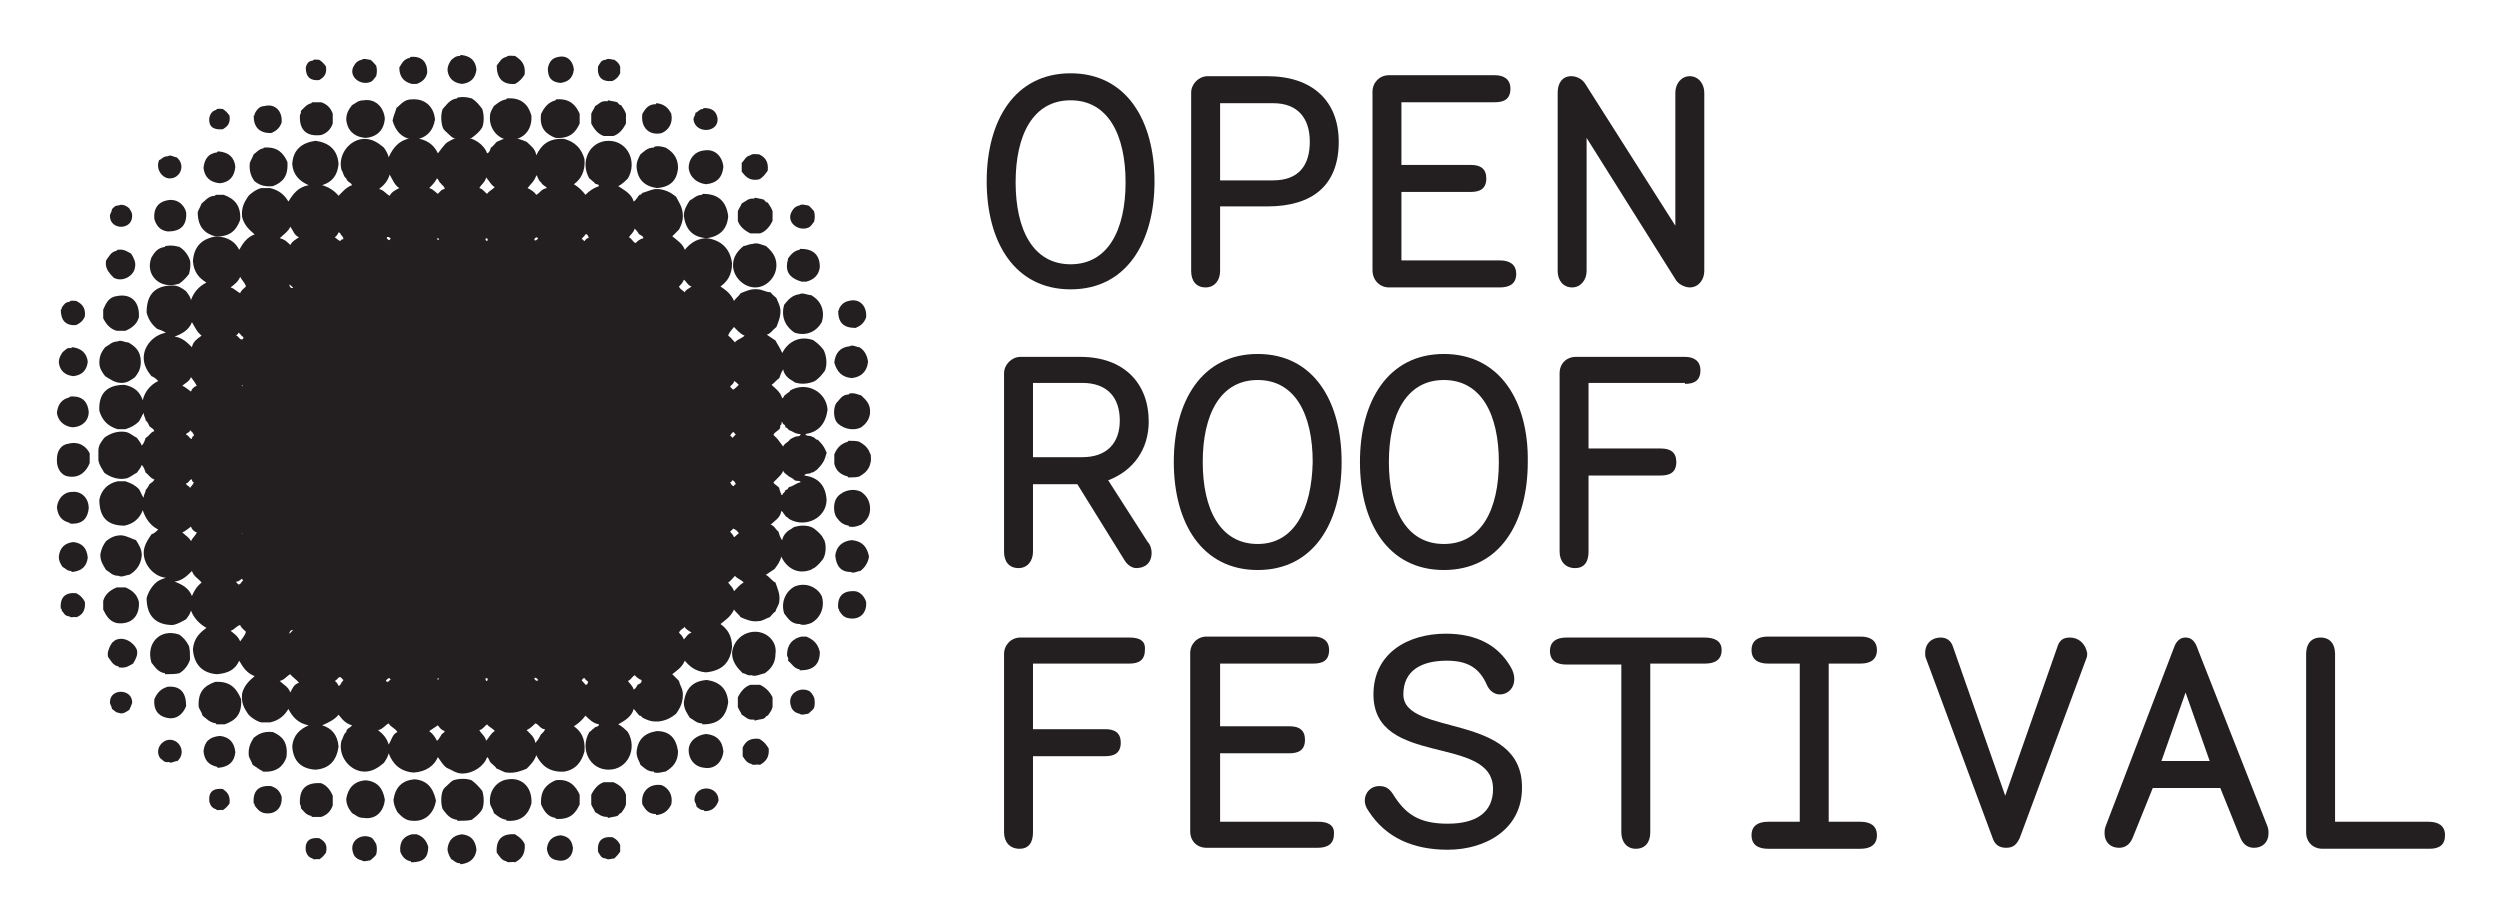
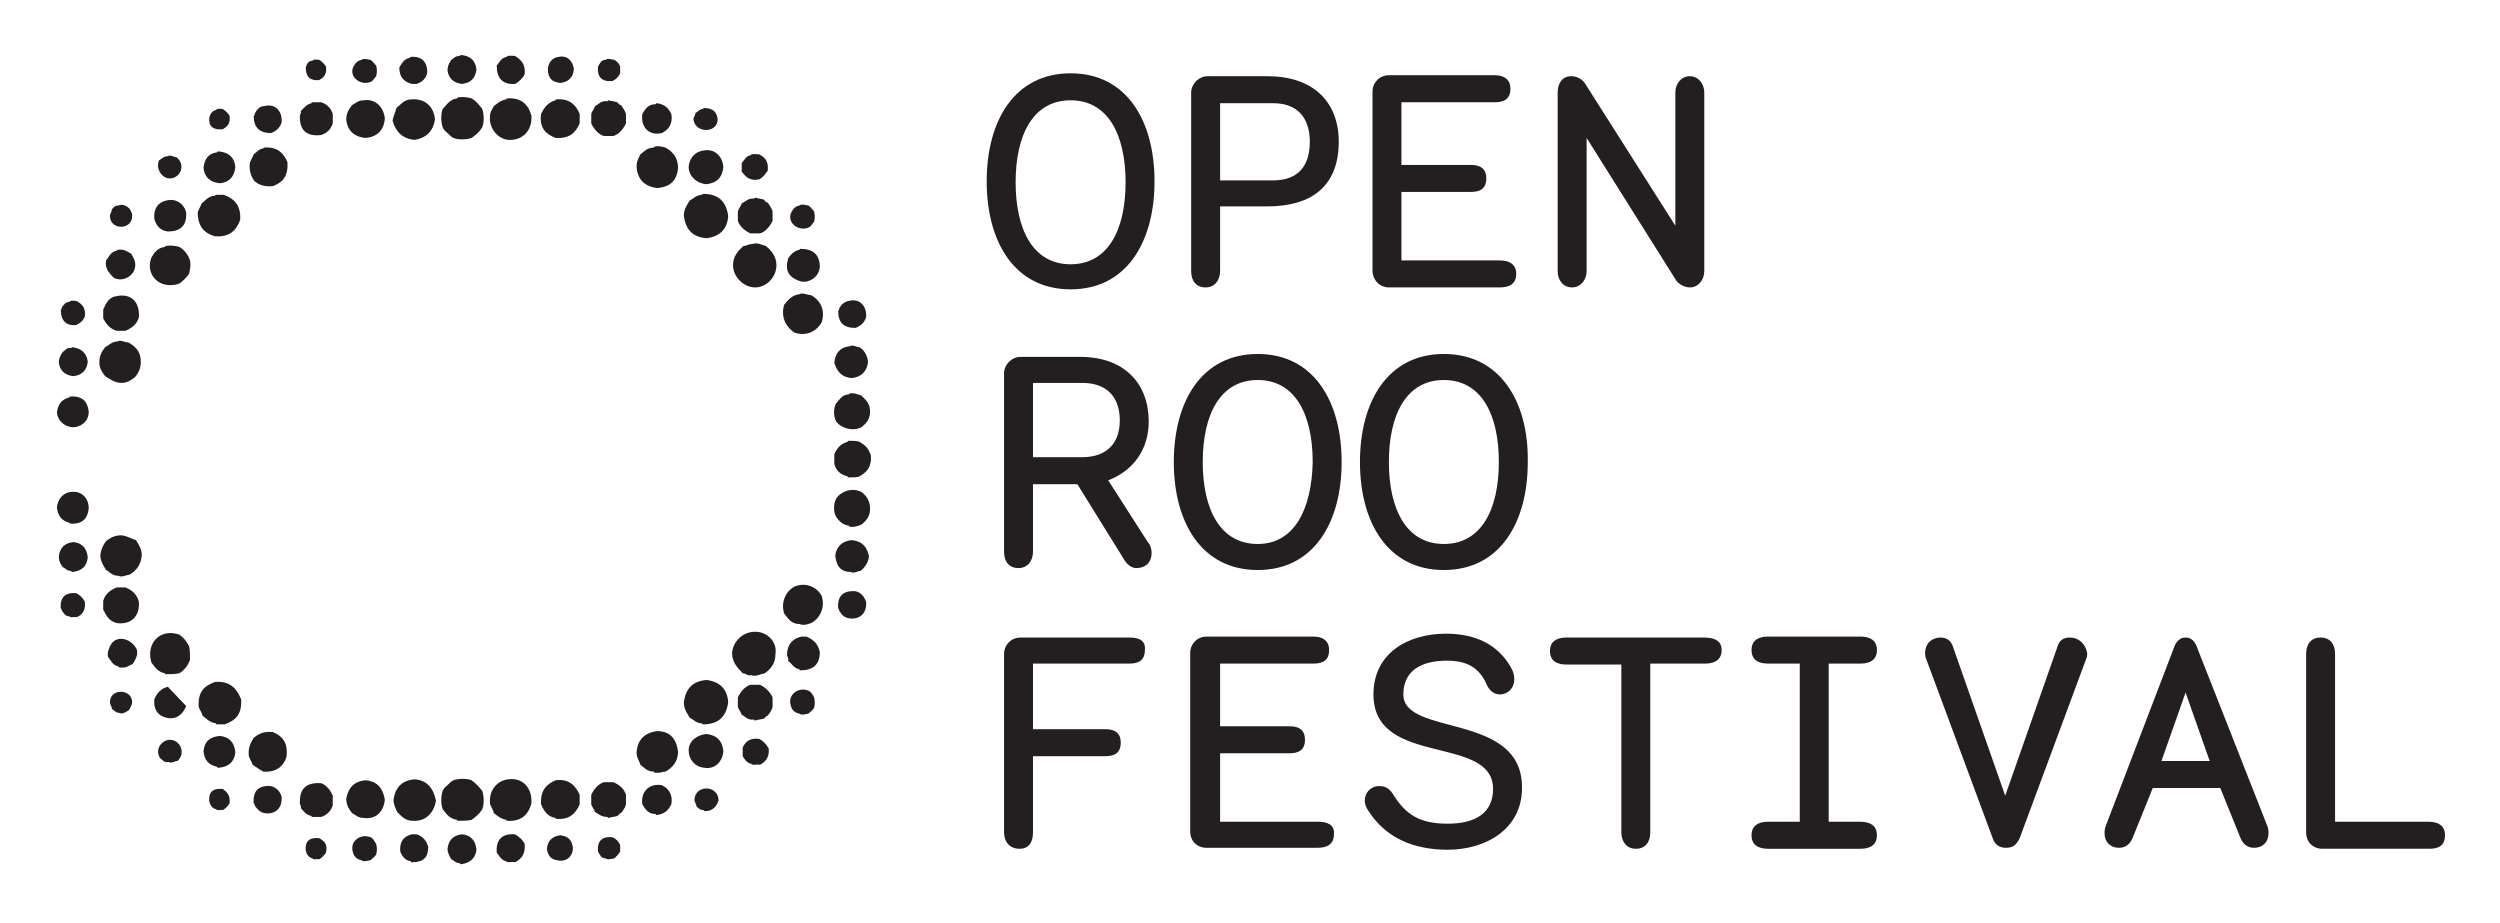
<svg xmlns="http://www.w3.org/2000/svg" version="1.1" id="Layer_1" x="0px" y="0px" viewBox="0 0 259.2 95.7" style="enable-background:new 0 0 259.2 95.7;" xml:space="preserve">
  <style type="text/css">
	.st0{fill:#231F20;}
</style>
  <g>
    <path class="st0" d="M47.9,8.7c0.9-0.1,1.4-0.6,1.5-1.5c-0.1-0.9-0.6-1.4-1.6-1.5c0,0-0.1,0-0.1,0.1c-0.5,0-0.6,0.2-0.9,0.4   c-0.2,0.3-0.4,0.6-0.4,1.1C46.5,8.1,47,8.6,47.9,8.7z" />
    <path class="st0" d="M42.7,8.7h0.5c0.6-0.2,1-0.6,1.1-1.2c0-1.1-0.6-1.7-1.7-1.6c0,0-0.1,0-0.1,0.1c-0.6,0.1-0.8,0.5-1.1,1   C41.4,8,41.9,8.5,42.7,8.7z" />
    <path class="st0" d="M53.4,8.7c0.4-0.2,0.8-0.6,1-1c0.1-1.1-0.4-1.5-1-1.9c-0.3,0-0.7-0.1-0.9,0.1c-0.5,0.1-0.7,0.5-1,0.9   C51.5,8.1,52.1,8.8,53.4,8.7z" />
    <path class="st0" d="M58.1,8.6c0.8-0.1,1.3-0.5,1.4-1.4c-0.1-0.9-0.7-1.5-1.6-1.3c-0.7,0.1-1,0.6-1.1,1.2   C56.8,8.1,57.2,8.5,58.1,8.6z" />
    <path class="st0" d="M38.4,8.5c0.3-0.1,0.4-0.4,0.6-0.6c0.1-0.3,0.1-0.8,0-1.1c-0.2-0.2-0.4-0.5-0.6-0.6c-0.2,0-0.7-0.2-0.9,0   c-0.5,0.1-0.7,0.4-0.9,0.8C36.2,8,37.4,8.9,38.4,8.5z" />
    <path class="st0" d="M63.5,8.4c0.4-0.2,0.6-0.4,0.8-0.8V6.9c-0.1-0.3-0.3-0.5-0.6-0.7c-0.2,0-0.7-0.2-0.9,0c-0.5,0-0.6,0.4-0.8,0.7   C61.9,8,62.4,8.5,63.5,8.4z" />
    <path class="st0" d="M33.1,8.3c0.5-0.3,0.8-0.6,0.7-1.4c-0.2-0.3-0.4-0.5-0.7-0.7c-0.2,0-0.6-0.1-0.7,0.1C32,6.3,31.8,6.6,31.7,7   C31.7,8,32.2,8.4,33.1,8.3z" />
    <path class="st0" d="M43,14.5c1.2-0.2,1.9-0.9,2.1-2.1c-0.1-1.3-1-2.2-2.4-2.1c-0.8,0-1.1,0.5-1.6,0.9c-0.1,0.4-0.3,0.8-0.4,1.3   C41,13.6,41.7,14.4,43,14.5z" />
    <path class="st0" d="M46.4,13.8c0.2,0.2,0.4,0.4,0.6,0.5c0.5,0.2,1.3,0.2,1.9,0c0.4-0.3,0.8-0.6,1.1-1.1c0.2-0.5,0.2-1.3,0-1.9   c-0.3-0.4-0.6-0.8-1.1-1.1c-0.4-0.1-0.8-0.2-1.4-0.1c0,0-0.1,0-0.1,0.1c-0.8,0.1-1.1,0.7-1.5,1.1c-0.2,0.5-0.2,1.3,0,1.9   C46,13.5,46.3,13.7,46.4,13.8z" />
    <path class="st0" d="M52.7,14.5c1.3,0.1,2.5-0.8,2.4-2.5c-0.3-1.1-1-1.9-2.5-1.8c0,0-0.1,0-0.1,0.1c-0.6,0.1-0.9,0.4-1.3,0.7   c-0.2,0.4-0.4,0.6-0.4,1.1C50.7,13.3,51.6,14.4,52.7,14.5z" />
    <path class="st0" d="M37.9,14.3c1.2-0.1,1.9-0.8,2-2c-0.1-1.2-1-2.1-2.2-1.9c-0.6,0-0.8,0.3-1.2,0.5c-0.3,0.4-0.6,0.8-0.6,1.5   C36,13.5,36.7,14.2,37.9,14.3z" />
    <path class="st0" d="M57.6,14.3c1.5,0.1,2.1-0.6,2.5-1.5v-1c-0.4-0.9-1-1.6-2.4-1.5c0,0-0.1,0-0.1,0.1c-0.8,0.2-1.2,0.8-1.5,1.4   C55.9,13.3,56.6,13.9,57.6,14.3z" />
    <path class="st0" d="M62.6,14.1c0.5,0,0.5,0,1,0c0.6-0.2,1-0.7,1.3-1.3c0-0.5,0-0.5,0-1c-0.1-0.3-0.3-0.6-0.5-0.9   c-0.2,0-0.3-0.2-0.4-0.3c-0.3-0.1-0.6-0.1-0.9-0.2c0,0-0.1,0-0.1,0.1c-0.7-0.1-0.9,0.3-1.3,0.5c-0.1,0.3-0.3,0.5-0.4,0.8   c0,0.5,0,0.5,0,1C61.6,13.4,62,13.9,62.6,14.1z" />
    <path class="st0" d="M33.3,14c0.6-0.2,1-0.6,1.2-1.2v-1c-0.2-0.6-0.6-1-1.2-1.2h-0.9c0,0-0.1,0-0.1,0.1c-0.5,0.1-0.8,0.5-1.1,0.8   c0,0.2,0,0.3-0.1,0.4C31,13.4,31.7,14.2,33.3,14z" />
    <path class="st0" d="M68.6,13.8c0.7-0.3,1.2-1,1-2c-0.3-0.6-0.7-1-1.5-1.1c0,0-0.1,0-0.1,0.1c-0.8,0-1.1,0.5-1.4,1   C66.4,13.2,67.3,14.1,68.6,13.8z" />
    <path class="st0" d="M28.1,13.8c0.5-0.2,0.9-0.5,1.1-1.1c0.1-1.2-0.7-2-1.8-1.7c-0.5,0-0.8,0.4-1,0.8c0,0.1,0,0.2-0.1,0.2   C26.3,13.2,26.9,13.8,28.1,13.8z" />
    <path class="st0" d="M74.4,12.3c-0.1-0.7-0.5-1.1-1.4-1.1c0,0-0.1,0-0.1,0.1c-0.4,0-0.5,0.3-0.8,0.4c0,0.3-0.2,0.4-0.2,0.7   C72.1,13.9,74.5,13.8,74.4,12.3z" />
    <path class="st0" d="M23.1,13.4c0.5-0.3,0.8-0.6,0.7-1.4c-0.2-0.3-0.4-0.5-0.7-0.7c-0.2,0-0.6-0.1-0.7,0.1   c-0.4,0.1-0.6,0.4-0.7,0.8C21.6,13.1,22.1,13.5,23.1,13.4z" />
    <path class="st0" d="M68.1,19.5c1.4-0.1,2.1-0.8,2.2-2.1c0-1.1-0.6-1.7-1.3-2.1c-0.4-0.1-0.7-0.2-1.1-0.1c0,0-0.1,0-0.1,0.1   c-0.7,0-1,0.4-1.4,0.7c-0.2,0.4-0.4,0.7-0.4,1.3C66.1,18.6,66.8,19.3,68.1,19.5z" />
    <path class="st0" d="M28.3,19.3c1-0.4,1.6-1,1.5-2.5c-0.4-0.9-1-1.6-2.4-1.5c0,0-0.1,0-0.1,0.1h-0.1c-0.4,0.1-0.6,0.4-0.9,0.6   c-0.1,0.3-0.3,0.6-0.4,0.9c-0.1,0.9,0.2,1.5,0.5,1.9C26.8,19.1,27.3,19.4,28.3,19.3z" />
    <path class="st0" d="M73.2,19.1c1.1-0.1,1.7-0.7,1.8-1.8c-0.1-1.1-0.9-1.9-2-1.7c-1,0.1-1.6,0.9-1.6,1.8   C71.5,18.4,72.3,19,73.2,19.1z" />
    <path class="st0" d="M22.8,19c1-0.1,1.5-0.7,1.6-1.7c-0.1-1-0.7-1.5-1.7-1.6c-0.1,0-0.2,0-0.2,0.1c-0.9,0.1-1.3,0.7-1.4,1.6   C21.2,18.3,21.7,18.9,22.8,19z" />
    <path class="st0" d="M78.7,18.6c0.4-0.2,0.6-0.5,0.9-0.9c0.1-1-0.3-1.4-0.9-1.7c-0.3,0-0.7-0.1-0.9,0.1c-0.5,0.1-0.6,0.5-0.9,0.8   v0.9C77.3,18.3,77.7,18.8,78.7,18.6z" />
    <path class="st0" d="M17.6,18.5c1.1,0,1.7-1.4,0.7-2.2c-0.3,0-0.6-0.3-0.9-0.1c-0.5,0-0.6,0.3-0.9,0.4   C16.1,17.5,16.8,18.5,17.6,18.5z" />
    <path class="st0" d="M73.3,24.7c1.3-0.2,2.1-0.9,2.2-2.3c-0.2-1.5-1-2.3-2.6-2.3c0,0-0.1,0-0.1,0.1c-0.6,0-0.9,0.4-1.3,0.6   c-0.3,0.5-0.6,0.9-0.6,1.6C71.1,23.8,71.8,24.6,73.3,24.7z" />
    <path class="st0" d="M22.3,24.5c1.5,0.1,2.2-0.6,2.6-1.7c0.1-1.5-0.6-2.2-1.7-2.6h-0.8c0,0-0.1,0-0.1,0.1c-0.7,0-1,0.5-1.4,0.8   c-0.1,0.3-0.3,0.6-0.4,0.9C20.5,23.5,21.2,24.2,22.3,24.5z" />
    <path class="st0" d="M77.8,24.2c0.5,0,0.5,0,1,0c0.6-0.2,1-0.7,1.3-1.3c0-0.5,0-0.5,0-1c-0.1-0.3-0.3-0.6-0.5-0.9   c-0.2,0-0.3-0.2-0.4-0.3c-0.3-0.1-0.5-0.1-0.9-0.2c0,0-0.1,0-0.1,0.1c-0.6-0.1-0.9,0.3-1.3,0.5c-0.1,0.3-0.3,0.5-0.4,0.8   c0,0.5,0,0.5,0,1C76.7,23.5,77.2,23.9,77.8,24.2z" />
    <path class="st0" d="M17.4,24c1.3,0,2-0.6,1.9-2c-0.2-0.8-1-1.5-2.1-1.2c-0.8,0.2-1.3,0.8-1.2,1.9C16.2,23.4,16.6,23.9,17.4,24z" />
    <path class="st0" d="M83.8,23.6c0.3-0.1,0.4-0.4,0.6-0.6c0.1-0.3,0.1-0.8,0-1.1c-0.2-0.2-0.4-0.5-0.6-0.6c-0.2,0-0.7-0.2-0.9,0   c-0.5,0.1-0.7,0.4-0.9,0.8C81.6,23.2,82.9,24,83.8,23.6z" />
    <path class="st0" d="M13.7,22.3c0-0.3-0.2-0.5-0.3-0.7c-0.2-0.2-0.7-0.5-1.1-0.3c-0.4,0-0.5,0.2-0.7,0.4c0,0.3-0.2,0.4-0.2,0.7   C11.4,23.9,13.8,23.9,13.7,22.3z" />
    <path class="st0" d="M78.3,29.8c1.2,0,2.2-1.1,2.2-2.3c0-0.9-0.5-1.5-1.1-2c-0.4-0.1-0.9-0.4-1.4-0.2c-0.4,0-0.6,0.2-0.9,0.2   C76.5,26,76,26.6,76,27.5C76,28.7,77.1,29.8,78.3,29.8z" />
    <path class="st0" d="M18.6,29.4c0.4-0.3,0.7-0.6,1-1c0.1-0.4,0.2-0.9,0.1-1.4c-0.2-0.6-0.6-1.1-1.1-1.4c-0.4-0.1-0.8-0.2-1.4-0.1   c0,0-0.1,0-0.1,0.1c-0.8,0.1-1.1,0.6-1.4,1.1C15,28.5,16.6,30.1,18.6,29.4z" />
    <path class="st0" d="M83.1,29.2h0.5c0.8-0.2,1.3-0.7,1.4-1.5c0-1.3-0.7-1.9-2-1.9c0,0-0.1,0-0.1,0.1c-0.6,0.1-0.9,0.5-1.2,0.9   c0,0.3-0.1,0.3-0.1,0.6C81.5,28.4,82.1,28.9,83.1,29.2z" />
    <path class="st0" d="M11.7,28.7c0,0,0.1,0.1,0.1,0.1c0.9,0.5,2.1-0.2,2.2-1.1c0.1-0.5-0.1-0.9-0.4-1.4c-0.4-0.2-0.7-0.5-1.4-0.4   c0,0-0.1,0-0.1,0.1c-0.6,0.1-0.8,0.6-1.1,1c-0.1,0.6,0.1,0.9,0.2,1.1C11.5,28.5,11.5,28.5,11.7,28.7z" />
    <path class="st0" d="M82.4,34.5c1.3,0.4,2.3-0.2,2.8-1.1c0.4-1.3-0.2-2.3-1.1-2.8c-0.4,0-0.9-0.3-1.2-0.1c-0.8,0.1-1.2,0.6-1.6,1.1   C80.9,33,81.6,34,82.4,34.5z" />
    <path class="st0" d="M12.1,34.3H13c0.7-0.3,1.2-0.7,1.4-1.4c0.1-1.6-0.8-2.5-2.3-2.2c-0.8,0.1-1.1,0.7-1.4,1.4v0.9   C11,33.6,11.4,34.1,12.1,34.3z" />
    <path class="st0" d="M88.7,34c0.5-0.2,0.9-0.5,1.1-1.1c0.1-1.2-0.7-2-1.8-1.7c-0.5,0.1-0.8,0.4-1,0.8c0,0.1,0,0.2-0.1,0.2   C86.9,33.4,87.4,34,88.7,34z" />
    <path class="st0" d="M7.9,33.7c0.4-0.2,0.7-0.4,0.9-0.9c0.1-0.9-0.3-1.3-0.9-1.6c-0.2,0-0.6-0.1-0.7,0.1c-0.4,0-0.6,0.3-0.8,0.6   c0,0.1,0,0.2-0.1,0.2C6.3,33.2,6.8,33.8,7.9,33.7z" />
    <path class="st0" d="M12.6,39.7c0.6,0,1-0.3,1.4-0.6c0.3-0.4,0.6-0.8,0.6-1.6c0-1.1-0.6-1.6-1.3-2c-0.4,0-0.8-0.3-1.1-0.1   c-0.6,0-0.9,0.4-1.3,0.6c-0.3,0.4-0.6,0.8-0.6,1.6c0,0.6,0.3,1,0.6,1.4C11.4,39.3,11.9,39.7,12.6,39.7z" />
    <path class="st0" d="M88.3,39.2c1-0.1,1.6-0.7,1.7-1.7c-0.1-0.7-0.4-1.2-0.9-1.5c-0.3,0-0.7-0.3-1-0.1c-1,0.1-1.5,0.7-1.6,1.7   C86.8,38.6,87.3,39.1,88.3,39.2z" />
    <path class="st0" d="M7.6,39c0.9-0.1,1.4-0.6,1.5-1.5C9,36.6,8.4,36.1,7.5,36c0,0-0.1,0-0.1,0.1c-0.5-0.1-0.6,0.2-0.9,0.4   c-0.2,0.3-0.4,0.6-0.4,1.1C6.2,38.4,6.7,38.9,7.6,39z" />
    <path class="st0" d="M89.3,44.3c0.4-0.3,0.8-0.7,0.9-1.4c0.1-1-0.4-1.4-0.9-1.9c-0.4-0.1-0.7-0.3-1.2-0.2c0,0-0.1,0-0.1,0.1   c-0.7,0-0.9,0.5-1.3,0.9c-0.3,0.5-0.3,1.4,0,1.9C87.1,44.3,88.3,44.8,89.3,44.3z" />
    <path class="st0" d="M7.5,44.3c0.9,0,1.7-0.6,1.7-1.6c-0.1-1-0.6-1.6-1.7-1.6c-0.1,0-0.3,0-0.3,0.1c-0.8,0.2-1.2,0.7-1.3,1.6   C6,43.6,6.6,44.2,7.5,44.3z" />
-     <path class="st0" d="M85.8,47.5L85.8,47.5c-0.1-0.9-0.5-1.4-1-1.9c-0.3,0-0.3-0.3-0.6-0.3c-0.1-0.2-0.6,0-0.7-0.3   c1.4-0.2,2.1-1.1,2.3-2.5c-0.1-1.9-2.2-3-3.9-2c0,0.2-0.3,0.2-0.4,0.4c-0.2,0-0.2,0.3-0.4,0.4c-0.2-0.7-0.7-1-1.1-1.4   c0.3-0.2,0.5-0.5,0.8-0.7c0.1-0.3,0.2-0.6,0.4-0.9c0.1,0.6,0.6,1,1,1.2c0.1,0.1,0.3,0.2,0.4,0.2c0.7,0.2,1.5,0,1.9-0.2   c0.3-0.2,0.7-0.6,0.9-0.9c0.1-0.1,0.2-0.3,0.2-0.4c0.2-0.7,0-1.5-0.2-1.9c-0.2-0.3-0.6-0.7-0.9-0.9c-0.1-0.1-0.3-0.2-0.4-0.2   c-1.4-0.4-2.5,0.4-3,1.4c-0.2-0.5-0.5-0.9-0.7-1.3c-0.3-0.2-0.6-0.4-0.9-0.6c0.4-0.1,0.6-0.5,1-0.8c0.2-0.5,0.5-1.2,0.4-1.9   c-0.1-0.5-0.3-0.8-0.4-1.1c-0.2-0.2-0.5-0.4-0.6-0.6C79.4,30.3,79,30,78.6,30c-0.7-0.1-1.3,0.2-1.8,0.4c-0.2,0.3-0.5,0.5-0.7,0.8   c-0.3-0.7-0.8-1.1-1.4-1.5c0.7-0.5,1.2-1.2,1.2-2.4c-0.2-1.5-1.1-2.4-2.6-2.6h-0.2c-1,0.1-1.6,0.6-2.1,1.2c-0.2-0.6-0.8-1-1.3-1.4   c0.2-0.2,0.5-0.5,0.7-0.7c0.2-0.4,0.4-0.8,0.4-1.4c0-0.9-0.4-1.4-0.7-2c-0.5-0.4-1-0.7-1.8-0.8h-0.4c-0.5,0.1-0.9,0.3-1.3,0.4   c-0.1,0.1-0.1,0.2-0.3,0.2c-0.2,0.2-0.3,0.5-0.6,0.7c-0.2-0.8-1-1.2-1.6-1.6c0.4-0.2,0.7-0.5,1-0.8c1-1.7,0-3.9-2-3.9   c-2,0-3,2.2-2,3.9c0.2,0.1,0.3,0.3,0.5,0.4c0.1,0.3,0.5,0.1,0.5,0.4c-0.6,0.2-1,0.5-1.4,0.9c-0.3-0.4-0.7-0.8-1.2-1.1   c0.7-0.5,1.2-1.3,1.1-2.6c-0.3-1.1-1-1.8-2.1-2.1c-1.7-0.1-2.4,0.7-2.9,1.7c-0.1-0.7-0.6-1-1-1.4c-0.5-0.2-1.2-0.5-2-0.4   c-0.5,0.1-0.8,0.3-1.1,0.4c-0.2,0.2-0.4,0.5-0.6,0.6c-0.1,0.2-0.1,0.5-0.4,0.6c-0.3-0.9-1.4-1.7-2.6-1.7c-0.6,0-1.1,0.3-1.6,0.6   c-0.3,0.3-0.6,0.7-0.9,1.1c-0.4-0.9-1.2-1.5-2.5-1.6c-1.4,0.1-2.1,0.9-2.6,2c-0.1-0.4-0.3-0.7-0.5-1c-0.6-0.5-1.2-0.9-2-0.9   c-1.5,0-2.8,1.6-2.4,3.2c0.2,0.3,0.2,0.7,0.5,0.9c0.1,0.4,0.5,0.4,0.6,0.7c-0.6,0.2-1,0.7-1.4,1.1c-0.4-0.5-1-0.9-1.7-1.1   c1-0.3,1.6-1,1.7-2.2c-0.1-1.4-0.9-2.2-2.4-2.4c-1.4,0.2-2.3,0.9-2.4,2.4c0.1,1.2,0.8,1.8,1.7,2.2c-1.1,0.2-1.6,0.9-2.1,1.7   c-0.4-0.7-1-1.2-1.9-1.4c-0.3,0-0.6,0-0.9,0c-0.5,0.1-1.2,0.6-1.4,0.9c-0.4,0.6-0.7,1.2-0.6,2.1c0.2,0.8,0.7,1.3,1.3,1.8   c-0.8,0.3-1.2,0.9-1.6,1.6c-0.4-0.8-1.1-1.3-2.3-1.4c-1.5,0.2-2.4,1-2.5,2.6c0.1,1.1,0.6,1.7,1.4,2.2c-0.8,0.4-1.3,1-1.6,1.8   c-0.1-0.4-0.3-0.6-0.5-0.9c-0.4-0.3-0.8-0.6-1.4-0.6c-1.8,0-2.7,0.9-2.7,2.8c0.2,0.8,0.6,1.3,1.1,1.7c0.3,0.1,0.6,0.2,0.9,0.4   c-1.2,0.2-2.3,1.3-2.3,2.6c0,0.8,0.4,1.4,0.8,1.9c0.3,0.1,0.5,0.3,0.7,0.5c-0.8,0.4-1.4,1.1-1.6,2c-0.3-0.9-0.9-1.4-1.9-1.6   c-1.8,0-2.7,0.9-2.6,2.7c0.3,1,0.9,1.6,1.9,1.9H13c0.6-0.2,1-0.4,1.4-0.8c0.2-0.3,0.3-0.6,0.5-0.9c0,0.4,0.2,0.5,0.2,0.8   c0.2,0.1,0.3,0.4,0.4,0.6c0.2,0.2,0.4,0.2,0.5,0.5c-0.4,0.1-0.5,0.5-0.9,0.7c-0.1,0.3-0.2,0.6-0.4,0.8c-0.1-0.3-0.3-0.5-0.5-0.8   c-0.4-0.2-0.7-0.5-1.1-0.6c-0.9-0.2-1.8,0.2-2.3,0.6c-0.2,0.3-0.6,0.7-0.6,1.3c0,0.1,0,0.2,0,0.4h0c0,0,0,0.1,0,0.1   c0,0,0,0.1,0,0.1h0c0,0.1,0,0.2,0,0.4c0.1,0.6,0.4,0.9,0.6,1.3c0.5,0.4,1.4,0.8,2.3,0.6c0.4-0.1,0.7-0.4,1.1-0.6   c0.2-0.3,0.4-0.5,0.5-0.8c0.2,0.2,0.3,0.5,0.4,0.8c0.3,0.2,0.5,0.6,0.9,0.7c-0.1,0.3-0.3,0.3-0.5,0.5c-0.1,0.2-0.2,0.4-0.4,0.6   c0,0.3-0.2,0.4-0.2,0.8c-0.2-0.2-0.3-0.6-0.5-0.9c-0.4-0.4-0.8-0.6-1.4-0.8h-0.8c-1,0.2-1.7,0.9-1.9,1.9c0,1.8,0.8,2.7,2.6,2.7   c1-0.2,1.6-0.8,1.9-1.6c0.3,0.9,0.8,1.6,1.6,2c-0.2,0.2-0.4,0.4-0.7,0.5c-0.4,0.6-0.8,1.2-0.8,1.9c0,1.3,1.1,2.5,2.3,2.6   c-0.3,0.1-0.6,0.2-0.9,0.4c-0.5,0.4-0.9,1-1.1,1.7c0,1.8,0.9,2.8,2.7,2.8c0.6-0.1,1-0.4,1.4-0.6c0.2-0.3,0.4-0.5,0.5-0.9   c0.3,0.8,0.9,1.4,1.6,1.8c-0.7,0.5-1.3,1.1-1.4,2.2c0.1,1.6,1,2.5,2.5,2.6c1.2-0.1,1.9-0.5,2.3-1.4c0.4,0.7,0.8,1.3,1.6,1.6   c-0.6,0.5-1.1,1-1.3,1.8c-0.1,1,0.2,1.5,0.6,2.1c0.2,0.3,0.9,0.8,1.4,0.9c0.3,0,0.6,0,0.9,0c0.9-0.2,1.5-0.7,1.9-1.4   c0.4,0.8,1,1.5,2.1,1.7c-0.9,0.4-1.6,1-1.7,2.2c0.1,1.5,0.9,2.3,2.4,2.4c1.4-0.1,2.2-0.9,2.4-2.4c-0.1-1.2-0.7-1.9-1.7-2.2   c0.7-0.3,1.3-0.6,1.7-1.1c0.4,0.5,0.7,0.9,1.4,1.1c-0.2,0.3-0.6,0.3-0.6,0.7c-0.3,0.2-0.3,0.6-0.5,0.9c-0.4,1.6,0.9,3.2,2.4,3.2   c0.8,0,1.4-0.4,2-0.9c0.2-0.3,0.4-0.6,0.5-1c0.4,1.1,1.2,1.9,2.6,2c1.3-0.1,2.1-0.7,2.5-1.6c0.3,0.4,0.5,0.8,0.9,1.1   c0.5,0.2,1,0.6,1.6,0.6c1.2,0,2.3-0.8,2.6-1.7c0.2,0.1,0.2,0.4,0.4,0.6c0.2,0.2,0.5,0.4,0.6,0.6c0.4,0.1,0.7,0.4,1.1,0.4   c0.8,0.1,1.5-0.2,2-0.4c0.4-0.4,0.8-0.8,1-1.4c0.5,1,1.3,1.8,2.9,1.7c1.2-0.2,1.8-1,2.1-2.1c0.1-1.4-0.4-2.1-1.1-2.6   c0.5-0.3,0.9-0.7,1.2-1.1c0.4,0.4,0.8,0.8,1.4,0.9c0,0.3-0.4,0.2-0.5,0.4c-0.2,0.1-0.3,0.3-0.5,0.4c-1,1.7,0,3.9,2,3.9   c2,0,3-2.2,2-3.9c-0.3-0.3-0.6-0.6-1-0.8c0.7-0.4,1.4-0.8,1.6-1.6c0.2,0.2,0.4,0.5,0.6,0.7c0.2,0,0.2,0.1,0.3,0.2   c0.4,0.2,0.8,0.4,1.3,0.4h0.4c0.8-0.1,1.3-0.4,1.8-0.8c0.4-0.6,0.7-1.1,0.7-2c0-0.6-0.3-0.9-0.4-1.4c-0.2-0.2-0.5-0.5-0.7-0.7   c0.5-0.4,1-0.7,1.3-1.4c0.5,0.6,1.1,1.1,2.1,1.2h0.2c1.6-0.2,2.4-1,2.6-2.6c0-1.2-0.5-1.9-1.2-2.4c0.5-0.4,1.1-0.8,1.4-1.5   c0.2,0.3,0.5,0.5,0.7,0.8c0.5,0.2,1.1,0.5,1.8,0.4c0.5,0,0.8-0.3,1.2-0.4c0.2-0.2,0.4-0.5,0.6-0.6c0.1-0.4,0.4-0.7,0.4-1.1   c0.1-0.7-0.2-1.3-0.4-1.9c-0.4-0.2-0.6-0.6-1-0.8c0.3-0.2,0.6-0.4,0.9-0.6c0.3-0.4,0.6-0.8,0.7-1.3c0.5,1.1,1.6,1.9,3,1.4   c0.1,0,0.3-0.2,0.4-0.2c0.3-0.2,0.6-0.5,0.9-0.9c0.3-0.4,0.4-1.3,0.2-1.9c0-0.1-0.2-0.3-0.2-0.4c-0.2-0.3-0.5-0.6-0.9-0.9   c-0.4-0.3-1.2-0.4-1.9-0.2c-0.1,0-0.3,0.1-0.4,0.2c-0.4,0.2-0.9,0.6-1,1.2c-0.2-0.2-0.3-0.6-0.4-0.9c-0.3-0.2-0.4-0.6-0.8-0.7   c0.4-0.4,1-0.7,1.1-1.4c0.2,0,0.2,0.3,0.4,0.4c0,0.2,0.3,0.2,0.4,0.4c1.7,1,3.9-0.1,3.9-2c-0.1-1.4-0.8-2.3-2.3-2.5   c0.1-0.3,0.6-0.1,0.7-0.3c0.3,0,0.4-0.2,0.6-0.3c0.5-0.5,0.9-1,1-1.9h0C85.8,47.7,85.8,47.6,85.8,47.5   C85.8,47.6,85.8,47.6,85.8,47.5L85.8,47.5C85.8,47.6,85.8,47.6,85.8,47.5C85.8,47.6,85.8,47.6,85.8,47.5z M19.9,61.8   c-0.3-0.8-1-1.2-1.8-1.5c0.8-0.1,1.3-0.6,1.8-1.1c0.2,0.6,0.7,0.8,1,1.2C20.4,60.8,20.1,61.3,19.9,61.8z M19.9,45.5   c-0.3,0-0.3-0.4-0.6-0.4c0-0.3,0.4-0.2,0.4-0.5c0.2,0.2,0.4,0.3,0.4,0.6C20,45.2,19.9,45.3,19.9,45.5z M20.1,50   c-0.1,0.3-0.3,0.4-0.4,0.6c-0.1-0.3-0.4-0.2-0.4-0.5c0.3,0,0.3-0.4,0.6-0.4C19.9,49.9,20,50,20.1,50z M19.8,40.6   c-0.3-0.2-0.6-0.5-0.9-0.6c0.3-0.3,0.7-0.4,0.9-0.9c0.2,0.3,0.4,0.5,0.6,0.9C20.1,40.1,19.9,40.3,19.8,40.6z M19.8,54.6   c0.1,0.3,0.3,0.5,0.6,0.6c-0.1,0.3-0.4,0.5-0.6,0.9c-0.2-0.4-0.6-0.6-0.9-0.9C19.2,55.1,19.5,54.8,19.8,54.6z M19.9,36   c-0.5-0.5-1-1-1.8-1.1c0.8-0.3,1.5-0.7,1.8-1.5c0.3,0.5,0.5,1,1,1.4C20.5,35.1,20,35.4,19.9,36z M24.9,66.5c-0.2-0.5-0.6-0.8-1-1.1   c0.4-0.1,0.6-0.5,1-0.6c0.1,0.3,0.4,0.5,0.6,0.7C25.4,65.9,25.1,66.2,24.9,66.5z M25.1,40C24.9,39.7,25.4,40.2,25.1,40L25.1,40z    M25.1,55.3C25.4,55.1,24.9,55.5,25.1,55.3L25.1,55.3z M25.1,35.2c-0.3,0-0.3-0.3-0.6-0.4c0-0.1,0.2-0.1,0.2-0.3   c0.3,0.1,0.3,0.4,0.5,0.4C25.3,35.1,25.2,35.1,25.1,35.2z M25.1,60c0,0.1,0.1,0.1,0.1,0.2c-0.2,0.1-0.2,0.4-0.5,0.4   c0-0.1-0.2-0.1-0.2-0.3C24.8,60.3,24.9,60.1,25.1,60z M24.9,30.4c-0.4-0.2-0.6-0.5-1-0.6c0.4-0.3,0.8-0.6,1-1.1   c0.2,0.4,0.5,0.6,0.6,1C25.3,29.9,25,30.1,24.9,30.4z M30.1,71.8c-0.2-0.6-0.7-0.8-1.1-1.2c0.5-0.1,0.7-0.5,1.1-0.7   c0.2,0.3,0.6,0.5,0.9,0.9C30.5,70.9,30.3,71.4,30.1,71.8z M30.4,65.4c-0.2,0-0.2,0.2-0.4,0.3C30,65.5,30.2,65.2,30.4,65.4z    M30,29.5c0.2,0.1,0.2,0.2,0.4,0.3C30.2,30,30,29.7,30,29.5z M30.1,25.4c-0.3-0.3-0.6-0.6-1.1-0.7c0.4-0.4,0.9-0.7,1.1-1.2   c0.3,0.4,0.4,0.9,0.9,1.1C30.7,24.8,30.3,25,30.1,25.4z M35.4,70.8c-0.1,0.1-0.1,0.3-0.3,0.3c-0.1-0.2-0.2-0.4-0.4-0.5   c0.3-0.1,0.3-0.4,0.6-0.4c0.1,0.1,0.2,0.2,0.3,0.3C35.6,70.6,35.4,70.7,35.4,70.8z M35.3,25c-0.3-0.1-0.4-0.3-0.6-0.4   c0.2-0.1,0.3-0.3,0.4-0.5c0.2,0,0.2,0.2,0.3,0.3c0.1,0.1,0.2,0.2,0.2,0.4C35.4,24.8,35.3,24.9,35.3,25z M40.3,77.2   c-0.2-0.7-0.6-1.1-1.1-1.5c0.5-0.1,0.7-0.5,1.1-0.7c0.2,0.4,0.7,0.5,0.9,0.9C40.7,76.1,40.6,76.7,40.3,77.2z M40.4,70.3   c0,0.1,0.1,0.1,0.1,0.2c-0.2,0-0.1,0.2-0.4,0.2c0,0,0-0.1-0.1-0.1C40.1,70.4,40.3,70.3,40.4,70.3z M40.1,24.6   C40.2,24.6,40.2,24.6,40.1,24.6c0.3-0.1,0.3,0.1,0.4,0.1c0,0.1-0.1,0.1-0.1,0.2C40.3,24.9,40.1,24.8,40.1,24.6z M40.4,20.3   c-0.4-0.2-0.6-0.6-1.1-0.7c0.5-0.4,0.9-0.8,1.1-1.5c0.3,0.5,0.5,1.1,1,1.4C41,19.7,40.6,19.9,40.4,20.3z M45.7,76.3   c-0.1,0.1-0.2,0.4-0.4,0.5c-0.2-0.4-0.4-0.7-0.8-1c0.3-0.2,0.6-0.4,0.9-0.6c0.2,0.3,0.4,0.5,0.7,0.6C46.1,76,45.8,76,45.7,76.3z    M45.5,70.3c0,0.1-0.1,0.2-0.1,0.2c0-0.1-0.1-0.1-0.1-0.1C45.4,70.4,45.4,70.3,45.5,70.3z M45.3,24.8c0-0.1,0.1-0.1,0.1-0.1   c0.1,0,0.1,0.1,0.1,0.2C45.4,24.9,45.4,24.8,45.3,24.8z M45.4,20.1c-0.3-0.2-0.5-0.5-0.9-0.6c0.3-0.3,0.6-0.6,0.8-1   c0.2,0.1,0.2,0.4,0.4,0.5c0.1,0.2,0.4,0.3,0.4,0.6C45.8,19.6,45.6,19.9,45.4,20.1z M50.4,76.8c-0.1-0.5-0.5-0.7-0.7-1.1   c0.4-0.1,0.5-0.4,0.8-0.6c0.2,0.3,0.6,0.4,0.8,0.7C50.9,76,50.7,76.5,50.4,76.8z M50.5,70.3c0.1,0.1,0.1,0.3-0.1,0.3   C50.3,70.4,50.3,70.3,50.5,70.3z M50.4,24.7c0.2,0,0.2,0.2,0.1,0.3C50.3,24.9,50.3,24.8,50.4,24.7z M50.5,20.1   c-0.3-0.2-0.4-0.5-0.8-0.6c0.2-0.4,0.6-0.6,0.7-1.1c0.3,0.3,0.5,0.8,0.9,1C51,19.7,50.7,19.8,50.5,20.1z M56,76.3   c-0.1,0.2-0.2,0.4-0.4,0.6c0,0,0,0.1-0.1,0.1c-0.1-0.6-0.5-0.9-0.9-1.3c0.4-0.2,0.6-0.4,0.9-0.7c0.4,0.1,0.5,0.6,1,0.6   C56.4,76,56.1,76,56,76.3z M55.8,70.5c-0.1,0.2-0.4,0-0.4-0.2C55.6,70.2,55.7,70.4,55.8,70.5z M55.4,24.9c0-0.2,0.2-0.4,0.4-0.2   C55.7,24.8,55.6,25,55.4,24.9z M55.6,20.2c-0.2-0.3-0.5-0.5-0.9-0.7c0.3-0.4,0.7-0.7,0.9-1.3c0.1,0,0.1,0,0.1,0.1   c0.1,0.2,0.2,0.5,0.4,0.6c0.1,0.3,0.5,0.4,0.6,0.6C56.1,19.6,56,20,55.6,20.2z M60.7,71c-0.1-0.2-0.3-0.3-0.4-0.5   c0.1,0,0.1-0.2,0.3-0.2c0.1,0.2,0.3,0.3,0.4,0.4C60.9,70.7,61,71,60.7,71z M60.6,25c-0.1,0-0.1-0.2-0.3-0.2   c0.1-0.2,0.3-0.3,0.4-0.5c0.3-0.1,0.2,0.3,0.4,0.3C60.9,24.7,60.7,24.8,60.6,25z M66.1,71c-0.1,0.2-0.2,0.4-0.4,0.5   c-0.1-0.4-0.4-0.6-0.6-0.9c0.3-0.1,0.4-0.4,0.7-0.6c0.2,0.2,0.4,0.4,0.7,0.5C66.6,70.8,66.3,70.9,66.1,71z M65.9,25.2   c-0.3-0.1-0.4-0.5-0.7-0.6c0.2-0.3,0.5-0.5,0.6-0.9c0.1,0.1,0.3,0.3,0.4,0.5c0.1,0.2,0.5,0.2,0.5,0.5C66.3,24.8,66.1,25,65.9,25.2z    M70.9,66.3c-0.1-0.3-0.3-0.5-0.5-0.7c0.1-0.3,0.4-0.4,0.6-0.6c0.1,0.3,0.5,0.4,0.7,0.6C71.3,65.7,71.2,66,70.9,66.3z M71,30.3   c-0.2-0.2-0.5-0.3-0.6-0.6c0.2-0.2,0.4-0.4,0.5-0.7c0.3,0.2,0.4,0.6,0.8,0.7C71.5,29.9,71.1,30,71,30.3z M76.1,61.3   c-0.1-0.4-0.4-0.6-0.6-0.9c0.3-0.2,0.5-0.5,0.7-0.7c0.2,0.3,0.7,0.4,0.9,0.7C76.7,60.6,76.4,61,76.1,61.3z M76.1,44.8   c0,0.1,0.1,0.2,0.2,0.2c-0.1,0.1-0.2,0.3-0.4,0.4c0-0.1-0.1-0.2-0.2-0.2C75.8,45,75.9,44.8,76.1,44.8z M75.7,40.1   c0.1-0.2,0.4-0.3,0.4-0.6c0.2,0.1,0.3,0.2,0.5,0.4c-0.2,0.2-0.4,0.4-0.6,0.5C75.9,40.3,75.8,40.2,75.7,40.1z M75.9,49.8   c0.2,0,0.3,0.2,0.4,0.4c-0.1,0-0.2,0.1-0.2,0.2c-0.2,0-0.3-0.2-0.4-0.4C75.8,50,75.9,49.9,75.9,49.8z M76,54.8   c0.3,0.1,0.5,0.3,0.6,0.5c-0.2,0.1-0.3,0.3-0.5,0.4c-0.1-0.3-0.3-0.4-0.4-0.6C75.8,55,75.9,55,76,54.8z M76.2,35.5   c-0.2-0.2-0.4-0.5-0.7-0.7c0.1-0.4,0.4-0.6,0.6-0.9c0.3,0.3,0.6,0.7,1.1,0.9C76.9,35.1,76.4,35.2,76.2,35.5z M81.8,50.5   c-0.1,0.1-0.1,0.3-0.4,0.3c0.1,0.2-0.1,0.1-0.1,0.3c-0.2,0-0.1,0.3-0.3,0.2c0-0.2-0.1-0.2-0.1-0.3c0-0.1-0.1-0.2-0.1-0.4   c-0.1-0.2-0.6-0.4-0.6-0.6c0,0,0.3-0.3,0.4-0.4c0.3-0.3,0.5-0.5,0.6-0.8c0.1,0.3,0.4,0.4,0.6,0.6c0.2,0.1,0.4,0.2,0.6,0.4   c0.2,0.1,0.6,0,0.6,0.2C82.5,50.1,82.3,50.4,81.8,50.5z M82.4,45.3c-0.2,0.1-0.5,0.2-0.6,0.4c-0.2,0.2-0.5,0.3-0.6,0.6   c-0.2-0.3-0.4-0.5-0.6-0.8c-0.1-0.1-0.4-0.4-0.4-0.4c0-0.2,0.4-0.4,0.6-0.6c0.1-0.1,0.1-0.3,0.1-0.4c0.1-0.1,0.2-0.1,0.1-0.3   c0.2-0.1,0.1,0.2,0.3,0.2c0,0.1,0.2,0.1,0.1,0.3c0.2,0,0.3,0.2,0.4,0.3c0.4,0.1,0.6,0.4,1.2,0.4C83,45.3,82.6,45.2,82.4,45.3z" />
-     <path class="st0" d="M7.1,46c-0.8,0.1-1.2,0.8-1.2,1.6h0c0,0,0,0.1,0,0.1c0,0,0,0.1,0,0.1h0c0,0.7,0.4,1.5,1.2,1.6   C8.3,49.6,9,48.8,9.3,48v-0.4v-0.2v-0.4C9,46.4,8.3,45.7,7.1,46z" />
    <path class="st0" d="M90.3,47.5c0-0.2,0-0.4-0.1-0.5c-0.2-0.6-0.6-0.9-1.1-1.2c-0.3-0.1-0.7-0.1-1.1-0.1c0,0-0.1,0-0.1,0.1   c-0.7,0.2-1.1,0.6-1.4,1.3c0,0.2,0,0.3,0,0.5c0,0.2,0,0.3,0,0.5c0.2,0.7,0.6,1.1,1.4,1.3c0,0.1,0,0.1,0.1,0.1c0.4,0,0.8,0,1.1-0.1   c0.5-0.3,0.9-0.6,1.1-1.2c0-0.1,0.1-0.3,0.1-0.5h0C90.3,47.7,90.3,47.6,90.3,47.5C90.3,47.6,90.3,47.6,90.3,47.5L90.3,47.5z" />
    <path class="st0" d="M47.9,86.5c-0.9,0.1-1.4,0.6-1.5,1.5c0,0.4,0.2,0.8,0.4,1.1c0.3,0.1,0.4,0.4,0.9,0.4c0,0.1,0,0.1,0.1,0.1   c0.9-0.1,1.5-0.6,1.6-1.5C49.3,87.1,48.8,86.6,47.9,86.5z" />
    <path class="st0" d="M43.2,86.5h-0.5c-0.8,0.2-1.3,0.7-1.2,1.8c0.2,0.5,0.5,0.9,1.1,1c0,0.1,0,0.1,0.1,0.1c1.2,0,1.7-0.5,1.7-1.6   C44.2,87.1,43.8,86.7,43.2,86.5z" />
    <path class="st0" d="M53.4,86.5c-1.3-0.1-2,0.5-1.9,1.9c0.3,0.4,0.5,0.8,1,0.9c0.1,0.2,0.6,0,0.9,0.1c0.6-0.3,1.1-0.8,1-1.9   C54.2,87.1,53.9,86.8,53.4,86.5z" />
    <path class="st0" d="M58.1,86.6c-0.8,0.1-1.3,0.5-1.4,1.4c0.1,0.7,0.4,1.1,1.1,1.2c0.9,0.2,1.6-0.4,1.6-1.3   C59.3,87.1,58.9,86.7,58.1,86.6z" />
    <path class="st0" d="M38.4,86.8c-1-0.4-2.2,0.4-1.8,1.6c0.1,0.4,0.4,0.7,0.9,0.8c0.2,0.2,0.7,0,0.9,0c0.2-0.2,0.5-0.4,0.6-0.6   c0.1-0.3,0.1-0.8,0-1.1C38.8,87.2,38.7,86.9,38.4,86.8z" />
    <path class="st0" d="M63.5,86.8c-1.1-0.1-1.6,0.4-1.5,1.5c0.2,0.3,0.3,0.7,0.8,0.7c0.2,0.2,0.7,0,0.9,0c0.2-0.2,0.4-0.4,0.6-0.7   v-0.7C64.1,87.2,63.9,87,63.5,86.8z" />
    <path class="st0" d="M33.1,86.9c-1-0.1-1.5,0.3-1.4,1.3c0.1,0.4,0.3,0.7,0.7,0.8c0.1,0.2,0.5,0,0.7,0.1c0.3-0.2,0.5-0.4,0.7-0.7   C34,87.5,33.6,87.2,33.1,86.9z" />
    <path class="st0" d="M43,80.8c-1.3,0.1-2,0.8-2.2,2.1c0,0.5,0.2,0.9,0.4,1.3c0.4,0.4,0.8,0.9,1.6,0.9c1.3,0.1,2.2-0.8,2.4-2.1   C44.9,81.6,44.2,80.9,43,80.8z" />
    <path class="st0" d="M48.9,80.9c-0.5-0.2-1.3-0.2-1.9,0c-0.2,0.1-0.4,0.3-0.6,0.5c-0.2,0.2-0.4,0.3-0.5,0.6c-0.2,0.5-0.2,1.4,0,1.9   c0.4,0.5,0.7,1,1.5,1.1c0,0.1,0,0.1,0.1,0.1c0.5,0,1,0,1.4-0.1c0.4-0.3,0.8-0.6,1.1-1.1c0.2-0.5,0.2-1.3,0-1.9   C49.6,81.5,49.3,81.2,48.9,80.9z" />
    <path class="st0" d="M52.7,80.8c-1.1,0.1-2,1.1-1.9,2.4c0,0.4,0.3,0.6,0.4,1.1c0.4,0.3,0.7,0.6,1.3,0.7c0,0.1,0,0.1,0.1,0.1   c1.5,0.1,2.2-0.7,2.5-1.8C55.2,81.5,54,80.6,52.7,80.8z" />
    <path class="st0" d="M37.9,80.9c-1.2,0.1-1.8,0.8-2,1.9c0,0.7,0.3,1.1,0.6,1.5c0.4,0.2,0.6,0.5,1.2,0.5c1.3,0.2,2.1-0.7,2.2-1.9   C39.7,81.7,39.1,81,37.9,80.9z" />
    <path class="st0" d="M57.6,80.9c-0.9,0.4-1.6,1-1.5,2.5c0.3,0.7,0.7,1.3,1.5,1.4c0,0.1,0,0.1,0.1,0.1c1.4,0.1,2-0.6,2.4-1.5v-1   C59.7,81.5,59,80.7,57.6,80.9z" />
    <path class="st0" d="M63.6,81.1c-0.5,0-0.5,0-1,0c-0.6,0.2-1,0.7-1.3,1.3c0,0.5,0,0.5,0,1c0.1,0.3,0.3,0.5,0.4,0.8   c0.4,0.2,0.6,0.5,1.3,0.5c0,0.1,0,0.1,0.1,0.1c0.3-0.1,0.6-0.1,0.9-0.2c0.2-0.1,0.2-0.3,0.4-0.3c0.2-0.3,0.4-0.5,0.5-0.9   c0-0.5,0-0.5,0-1C64.7,81.8,64.3,81.4,63.6,81.1z" />
    <path class="st0" d="M33.3,81.2c-1.6-0.1-2.3,0.6-2.2,2.2c0.1,0.1,0.1,0.2,0.1,0.4c0.3,0.3,0.5,0.7,1.1,0.8c0,0.1,0,0.1,0.1,0.1   h0.9c0.6-0.2,1-0.6,1.2-1.2v-1C34.2,81.8,33.8,81.4,33.3,81.2z" />
    <path class="st0" d="M68.6,81.4c-1.3-0.2-2.2,0.7-2,2c0.3,0.5,0.6,1,1.4,1c0,0.1,0,0.1,0.1,0.1c0.8-0.1,1.2-0.5,1.5-1.1   C69.8,82.4,69.3,81.7,68.6,81.4z" />
    <path class="st0" d="M28.1,81.5c-1.3-0.1-1.9,0.5-1.8,1.8c0.1,0,0.1,0.1,0.1,0.2c0.2,0.3,0.5,0.7,1,0.8c1.1,0.2,1.9-0.5,1.8-1.7   C29,82,28.7,81.7,28.1,81.5z" />
    <path class="st0" d="M72,82.9c0,0.3,0.2,0.4,0.2,0.7c0.2,0.2,0.4,0.4,0.8,0.4c0,0.1,0,0.1,0.1,0.1c0.8,0,1.2-0.5,1.4-1.1   C74.5,81.4,72.1,81.3,72,82.9z" />
    <path class="st0" d="M23.1,81.8c-1-0.1-1.5,0.3-1.4,1.3c0.1,0.4,0.3,0.7,0.7,0.8c0.1,0.2,0.5,0,0.7,0.1c0.3-0.2,0.5-0.4,0.7-0.7   C23.9,82.4,23.5,82.1,23.1,81.8z" />
    <path class="st0" d="M68.1,75.8c-1.3,0.2-2,0.9-2.1,2.2c0,0.6,0.3,0.9,0.4,1.3c0.4,0.3,0.7,0.7,1.4,0.7c0,0.1,0,0.1,0.1,0.1   c0.5,0.1,0.8-0.1,1.1-0.1c0.7-0.4,1.3-1,1.3-2.1C70.1,76.5,69.4,75.8,68.1,75.8z" />
    <path class="st0" d="M28.3,75.9c-1-0.1-1.5,0.2-2,0.6c-0.3,0.5-0.6,1-0.5,1.9c0.1,0.3,0.3,0.6,0.4,0.9c0.3,0.2,0.6,0.4,0.9,0.6h0.1   c0,0.1,0,0.1,0.1,0.1c1.4,0.1,2.1-0.6,2.4-1.5C29.9,76.9,29.2,76.3,28.3,75.9z" />
    <path class="st0" d="M73.2,76.1c-0.9,0.1-1.8,0.7-1.8,1.7c0,0.9,0.6,1.7,1.6,1.8c1.1,0.2,1.9-0.6,2-1.7   C74.9,76.8,74.3,76.2,73.2,76.1z" />
    <path class="st0" d="M22.8,76.3c-1.1,0.1-1.6,0.6-1.7,1.6c0.1,0.9,0.5,1.4,1.4,1.6c0,0.1,0.1,0.1,0.2,0.1c1-0.1,1.6-0.6,1.7-1.6   C24.3,76.9,23.7,76.4,22.8,76.3z" />
    <path class="st0" d="M78.7,76.6c-1-0.1-1.4,0.3-1.7,0.9v0.9c0.2,0.3,0.4,0.7,0.9,0.8c0.1,0.2,0.6,0,0.9,0.1c0.5-0.3,1-0.7,0.9-1.7   C79.4,77.1,79.1,76.8,78.7,76.6z" />
    <path class="st0" d="M17.6,76.7c-0.8,0-1.6,1-1,1.9c0.3,0.2,0.4,0.5,0.9,0.4c0.2,0.2,0.6-0.1,0.9-0.1   C19.3,78.1,18.7,76.7,17.6,76.7z" />
    <path class="st0" d="M73.3,70.5c-1.5,0.1-2.2,0.9-2.4,2.3c0,0.8,0.4,1.2,0.6,1.6c0.4,0.2,0.7,0.6,1.3,0.6c0,0.1,0,0.1,0.1,0.1   c1.6,0,2.4-0.8,2.6-2.3C75.4,71.4,74.6,70.7,73.3,70.5z" />
    <path class="st0" d="M22.3,70.7c-1.1,0.4-1.8,1-1.7,2.6c0.1,0.3,0.3,0.5,0.4,0.9c0.4,0.3,0.7,0.7,1.4,0.8c0,0.1,0,0.1,0.1,0.1h0.8   c1.1-0.4,1.8-1,1.7-2.6C24.5,71.3,23.8,70.6,22.3,70.7z" />
    <path class="st0" d="M78.8,71c-0.5,0-0.5,0-1,0c-0.6,0.2-1,0.7-1.3,1.3c0,0.5,0,0.5,0,1c0.1,0.3,0.3,0.5,0.4,0.8   c0.4,0.2,0.6,0.6,1.3,0.5c0,0.1,0,0.1,0.1,0.1c0.3-0.1,0.6-0.1,0.9-0.2c0.2-0.1,0.2-0.3,0.4-0.3c0.2-0.3,0.4-0.5,0.5-0.9   c0-0.5,0-0.5,0-1C79.8,71.7,79.4,71.3,78.8,71z" />
-     <path class="st0" d="M17.4,71.2c-0.7,0.2-1.1,0.6-1.4,1.3c-0.1,1.1,0.4,1.7,1.2,1.9c1.1,0.3,1.8-0.4,2.1-1.2   C19.3,71.8,18.7,71.1,17.4,71.2z" />
+     <path class="st0" d="M17.4,71.2c-0.7,0.2-1.1,0.6-1.4,1.3c-0.1,1.1,0.4,1.7,1.2,1.9c1.1,0.3,1.8-0.4,2.1-1.2   z" />
    <path class="st0" d="M83.8,71.6c-1-0.4-2.2,0.4-1.8,1.6c0.1,0.4,0.4,0.7,0.9,0.8c0.2,0.2,0.7,0,0.9,0c0.2-0.2,0.5-0.4,0.6-0.6   c0.1-0.3,0.1-0.8,0-1.1C84.3,72.1,84.1,71.7,83.8,71.6z" />
    <path class="st0" d="M11.4,72.8c0,0.3,0.2,0.4,0.2,0.7c0.2,0.1,0.4,0.4,0.7,0.4c0.4,0.2,0.8-0.1,1.1-0.3c0.1-0.2,0.2-0.4,0.3-0.7   C13.8,71.4,11.4,71.3,11.4,72.8z" />
    <path class="st0" d="M78.3,65.5c-1.3,0-2.3,1-2.4,2.2c0,0.9,0.5,1.5,1.1,2.1c0.3,0,0.5,0.3,0.9,0.2c0.4,0.2,0.9-0.1,1.4-0.2   c0.7-0.5,1.1-1.1,1.1-2C80.6,66.6,79.6,65.5,78.3,65.5z" />
    <path class="st0" d="M18.6,65.8c-2-0.7-3.5,0.9-2.9,2.9c0.4,0.5,0.7,1,1.4,1.1c0,0.1,0,0.1,0.1,0.1c0.5,0,1,0,1.4-0.1   c0.5-0.3,0.9-0.8,1.1-1.4c0-0.6,0-1-0.1-1.4C19.3,66.4,19,66.1,18.6,65.8z" />
    <path class="st0" d="M83.6,66h-0.5c-0.9,0.2-1.5,0.8-1.5,1.9c0,0.2,0.2,0.3,0.1,0.6c0.4,0.3,0.6,0.8,1.2,0.9c0,0.1,0,0.1,0.1,0.1   c1.3,0,2-0.6,2-1.9C84.8,66.7,84.3,66.3,83.6,66z" />
    <path class="st0" d="M11.9,66.4c0,0-0.1,0.1-0.1,0.1c-0.2,0.1-0.2,0.2-0.4,0.5c-0.1,0.3-0.3,0.6-0.2,1.1c0.3,0.4,0.5,0.9,1.1,1   c0,0.1,0,0.1,0.1,0.1c0.7,0.1,1-0.2,1.4-0.4c0.3-0.5,0.5-0.9,0.4-1.4C13.9,66.6,12.8,65.9,11.9,66.4z" />
    <path class="st0" d="M82.4,60.8c-0.8,0.4-1.5,1.5-1.1,2.8c0.4,0.5,0.7,1.1,1.6,1.1c0.4,0.2,0.9,0,1.2-0.1c0.8-0.4,1.5-1.5,1.1-2.8   C84.8,61,83.7,60.3,82.4,60.8z" />
    <path class="st0" d="M13,60.9h-0.9c-0.7,0.3-1.2,0.7-1.4,1.4v0.9c0.3,0.6,0.6,1.2,1.4,1.4c1.5,0.2,2.4-0.7,2.3-2.2   C14.2,61.6,13.7,61.2,13,60.9z" />
    <path class="st0" d="M88.7,61.3c-1.3-0.1-1.9,0.5-1.8,1.8c0.1,0,0.1,0.1,0.1,0.2c0.2,0.3,0.4,0.7,1,0.8c1.1,0.2,1.9-0.5,1.8-1.7   C89.6,61.8,89.2,61.4,88.7,61.3z" />
    <path class="st0" d="M7.9,61.5c-1.1-0.1-1.7,0.4-1.6,1.6c0.1,0,0.1,0.1,0.1,0.2c0.2,0.2,0.3,0.6,0.8,0.6c0.1,0.2,0.5,0,0.7,0.1   c0.6-0.2,1-0.7,0.9-1.6C8.6,62,8.3,61.7,7.9,61.5z" />
    <path class="st0" d="M12.6,55.5c-0.8,0-1.2,0.3-1.6,0.6c-0.3,0.4-0.5,0.8-0.6,1.4c0,0.7,0.3,1.1,0.6,1.6c0.4,0.2,0.6,0.6,1.3,0.6   c0.3,0.2,0.8-0.1,1.1-0.1c0.7-0.4,1.2-1,1.3-2c0-0.7-0.3-1.1-0.6-1.6C13.7,55.9,13.3,55.6,12.6,55.5z" />
    <path class="st0" d="M88.3,56c-1,0.1-1.6,0.7-1.7,1.6c0.1,1,0.5,1.7,1.6,1.7c0.3,0.2,0.7-0.1,1-0.1c0.4-0.3,0.8-0.8,0.9-1.5   C89.9,56.7,89.4,56.1,88.3,56z" />
    <path class="st0" d="M7.6,56.2c-0.9,0.1-1.4,0.6-1.5,1.5c0,0.5,0.2,0.8,0.4,1.1c0.3,0.1,0.4,0.4,0.9,0.4c0,0.1,0,0.1,0.1,0.1   c1-0.1,1.5-0.6,1.6-1.5C9,56.8,8.5,56.3,7.6,56.2z" />
    <path class="st0" d="M89.3,51c-1-0.5-2.2,0-2.6,0.7c-0.3,0.5-0.3,1.4,0,1.9c0.3,0.4,0.6,0.8,1.3,0.9c0,0.1,0,0.1,0.1,0.1   c0.5,0.1,0.9-0.1,1.2-0.2c0.5-0.4,1-0.9,0.9-1.9C90.1,51.7,89.7,51.3,89.3,51z" />
    <path class="st0" d="M7.5,51c-0.9,0-1.5,0.7-1.6,1.6C6,53.5,6.4,54,7.2,54.2c0,0.1,0.2,0.1,0.3,0.1c1.1,0,1.6-0.6,1.7-1.6   C9.2,51.6,8.4,50.9,7.5,51z" />
    <path class="st0" d="M114.9,49.8c2.6-1,4.2-3.2,4.2-6.1c0-3.9-2.5-6.7-7.1-6.7h-6.2c-0.9,0-1.7,0.8-1.7,1.7v18.5   c0,1,0.5,1.7,1.5,1.7c0.9,0,1.5-0.7,1.5-1.7v-7h4.6l4.9,7.9c0.3,0.5,0.8,0.8,1.2,0.8c0.9,0,1.6-0.5,1.6-1.6c0-0.3-0.1-0.8-0.4-1.1   L114.9,49.8z M107.1,47.4v-7.7h5.1c2.6,0,3.9,1.5,3.9,3.9c0,2.3-1.3,3.8-3.9,3.8H107.1z" />
    <path class="st0" d="M111,7.6c-5.8,0-8.7,4.9-8.7,11.2c0,6.3,2.9,11.2,8.7,11.2c5.8,0,8.7-4.9,8.7-11.2   C119.7,12.5,116.8,7.6,111,7.6z M111,27.4c-3.9,0-5.7-3.6-5.7-8.5c0-4.9,1.8-8.5,5.7-8.5c3.9,0,5.7,3.6,5.7,8.5   C116.7,23.8,114.9,27.4,111,27.4z" />
    <path class="st0" d="M130.4,36.7c-5.8,0-8.7,4.9-8.7,11.2c0,6.3,2.9,11.2,8.7,11.2c5.8,0,8.7-4.9,8.7-11.2   C139.1,41.6,136.2,36.7,130.4,36.7z M130.4,56.4c-3.9,0-5.7-3.6-5.7-8.5c0-4.9,1.8-8.5,5.7-8.5c3.9,0,5.7,3.6,5.7,8.5   C136,52.8,134.2,56.4,130.4,56.4z" />
    <path class="st0" d="M125,29.8c0.9,0,1.5-0.7,1.5-1.7v-6.7h4.9c4.7,0,7.4-2.2,7.4-6.7c0-4.2-2.7-6.8-7.4-6.8h-6.2   c-0.9,0-1.7,0.8-1.7,1.7v18.5C123.5,29.1,124,29.8,125,29.8z M126.5,10.7h5.5c2.6,0,3.8,1.6,3.8,4c0,2.5-1.2,4-3.8,4h-5.5V10.7z" />
    <path class="st0" d="M149.7,36.7c-5.8,0-8.7,4.9-8.7,11.2c0,6.3,2.9,11.2,8.7,11.2c5.8,0,8.7-4.9,8.7-11.2   C158.5,41.6,155.5,36.7,149.7,36.7z M149.7,56.4c-3.9,0-5.7-3.6-5.7-8.5c0-4.9,1.8-8.5,5.7-8.5c3.9,0,5.7,3.6,5.7,8.5   C155.4,52.8,153.6,56.4,149.7,56.4z" />
    <path class="st0" d="M163,29.8c0.9,0,1.5-0.8,1.5-1.7V14.3l9.3,14.8c0.3,0.4,0.9,0.7,1.4,0.7c0.9,0,1.5-0.8,1.5-1.7V9.6   c0-0.9-0.6-1.7-1.5-1.7c-0.9,0-1.5,0.8-1.5,1.7v13.8l-9.4-14.8c-0.3-0.4-0.8-0.7-1.4-0.7c-0.9,0-1.4,0.7-1.4,1.7v18.5   C161.5,29.1,162.1,29.8,163,29.8z" />
-     <path class="st0" d="M174.7,39.8c0.9,0,1.6-0.3,1.6-1.4c0-1-0.7-1.4-1.6-1.4h-11.3c-1,0-1.7,0.7-1.7,1.7v18.5c0,1,0.6,1.7,1.6,1.7   c1,0,1.4-0.7,1.4-1.7v-7.9h7.5c0.9,0,1.6-0.3,1.6-1.4c0-1-0.6-1.4-1.6-1.4h-7.5v-6.8H174.7z" />
    <path class="st0" d="M144,29.8h11.5c0.9,0,1.7-0.3,1.7-1.4c0-1-0.7-1.4-1.7-1.4h-10.2v-7.1h7.2c0.9,0,1.6-0.3,1.6-1.4   c0-1-0.6-1.4-1.6-1.4h-7.2v-6.5h9.7c0.9,0,1.6-0.3,1.6-1.4c0-1-0.7-1.4-1.6-1.4H144c-1,0-1.7,0.8-1.7,1.7v18.5   C142.3,29.1,143.1,29.8,144,29.8z" />
    <path class="st0" d="M117.1,66.1h-11.3c-1,0-1.7,0.8-1.7,1.7v18.5c0,1,0.6,1.7,1.6,1.7c1,0,1.4-0.7,1.4-1.7v-7.9h7.5   c0.9,0,1.6-0.3,1.6-1.4c0-1-0.6-1.4-1.6-1.4h-7.5v-6.8h10c0.9,0,1.6-0.3,1.6-1.4C118.8,66.4,118.1,66.1,117.1,66.1z" />
    <path class="st0" d="M136.7,85.2h-10.2v-7.1h7.2c0.9,0,1.6-0.3,1.6-1.4c0-1-0.6-1.4-1.6-1.4h-7.2v-6.5h9.7c0.9,0,1.6-0.3,1.6-1.4   c0-1-0.7-1.4-1.6-1.4h-11.1c-1,0-1.7,0.8-1.7,1.7v18.5c0,1,0.7,1.7,1.7,1.7h11.5c0.9,0,1.7-0.3,1.7-1.4   C138.4,85.5,137.6,85.2,136.7,85.2z" />
    <path class="st0" d="M145.5,72c0-2.5,1.9-3.5,4.5-3.5c2.1,0,3.4,0.7,4.2,2.6c0.3,0.6,0.8,0.9,1.3,0.9c0.8,0,1.5-0.6,1.5-1.6   c0-0.4-0.1-0.8-0.4-1.3c-1.3-2.2-3.5-3.4-6.7-3.4c-3.9,0-7.5,2-7.5,6.3c0,7.6,12.4,4.1,12.4,9.8c0,2.4-1.7,3.6-4.7,3.6   c-3,0-4.4-1-5.7-3.1c-0.4-0.6-0.8-0.8-1.4-0.8c-0.9,0-1.5,0.7-1.5,1.5c0,0.3,0.1,0.7,0.4,1.1c1.8,2.8,4.7,4,8.2,4   c3.9,0,7.7-2.1,7.7-6.4C157.9,73.8,145.5,76.4,145.5,72z" />
    <path class="st0" d="M176.7,66.1h-14.3c-1,0-1.7,0.4-1.7,1.4s0.7,1.4,1.7,1.4h5.7v17.4c0,0.9,0.5,1.7,1.5,1.7c1,0,1.5-0.7,1.5-1.7   V68.8h5.7c1,0,1.7-0.4,1.7-1.4S177.7,66.1,176.7,66.1z" />
    <path class="st0" d="M192.9,68.8c1,0,1.7-0.4,1.7-1.4s-0.7-1.4-1.7-1.4h-9.6c-1,0-1.7,0.4-1.7,1.4s0.7,1.4,1.7,1.4h3.3v16.4h-3.3   c-1,0-1.7,0.4-1.7,1.4s0.7,1.4,1.7,1.4h9.6c1,0,1.7-0.4,1.7-1.4s-0.7-1.4-1.7-1.4h-3.3V68.8H192.9z" />
    <path class="st0" d="M214.6,66.1c-0.7,0-1.1,0.3-1.3,1l-5.4,15.4l-5.4-15.4c-0.2-0.7-0.7-1-1.3-1c-0.9,0-1.6,0.6-1.6,1.6   c0,0.2,0,0.4,0.1,0.6l6.9,18.6c0.2,0.6,0.6,1,1.4,1c0.8,0,1.1-0.4,1.4-1l6.9-18.6c0.1-0.2,0.1-0.4,0.1-0.6   C216.2,66.7,215.5,66.1,214.6,66.1z" />
    <path class="st0" d="M251.8,85.2h-9.7V67.8c0-1-0.5-1.7-1.5-1.7s-1.5,0.7-1.5,1.7v18.5c0,1,0.7,1.7,1.7,1.7h11.1   c1,0,1.6-0.4,1.6-1.4S252.8,85.2,251.8,85.2z" />
    <path class="st0" d="M227.9,67.4c-0.2-0.6-0.5-1.3-1.3-1.3c-0.8,0-1.1,0.7-1.3,1.3l-7,18.3c-0.1,0.3-0.1,0.5-0.1,0.7   c0,0.9,0.6,1.5,1.5,1.5c0.6,0,1.1-0.3,1.4-1l2.1-5.2h7l2.1,5.2c0.3,0.7,0.8,1,1.4,1c0.9,0,1.5-0.6,1.5-1.5c0-0.2,0-0.4-0.1-0.7   L227.9,67.4z M224.1,78.9l2.5-7.1l2.5,7.1H224.1z" />
  </g>
</svg>